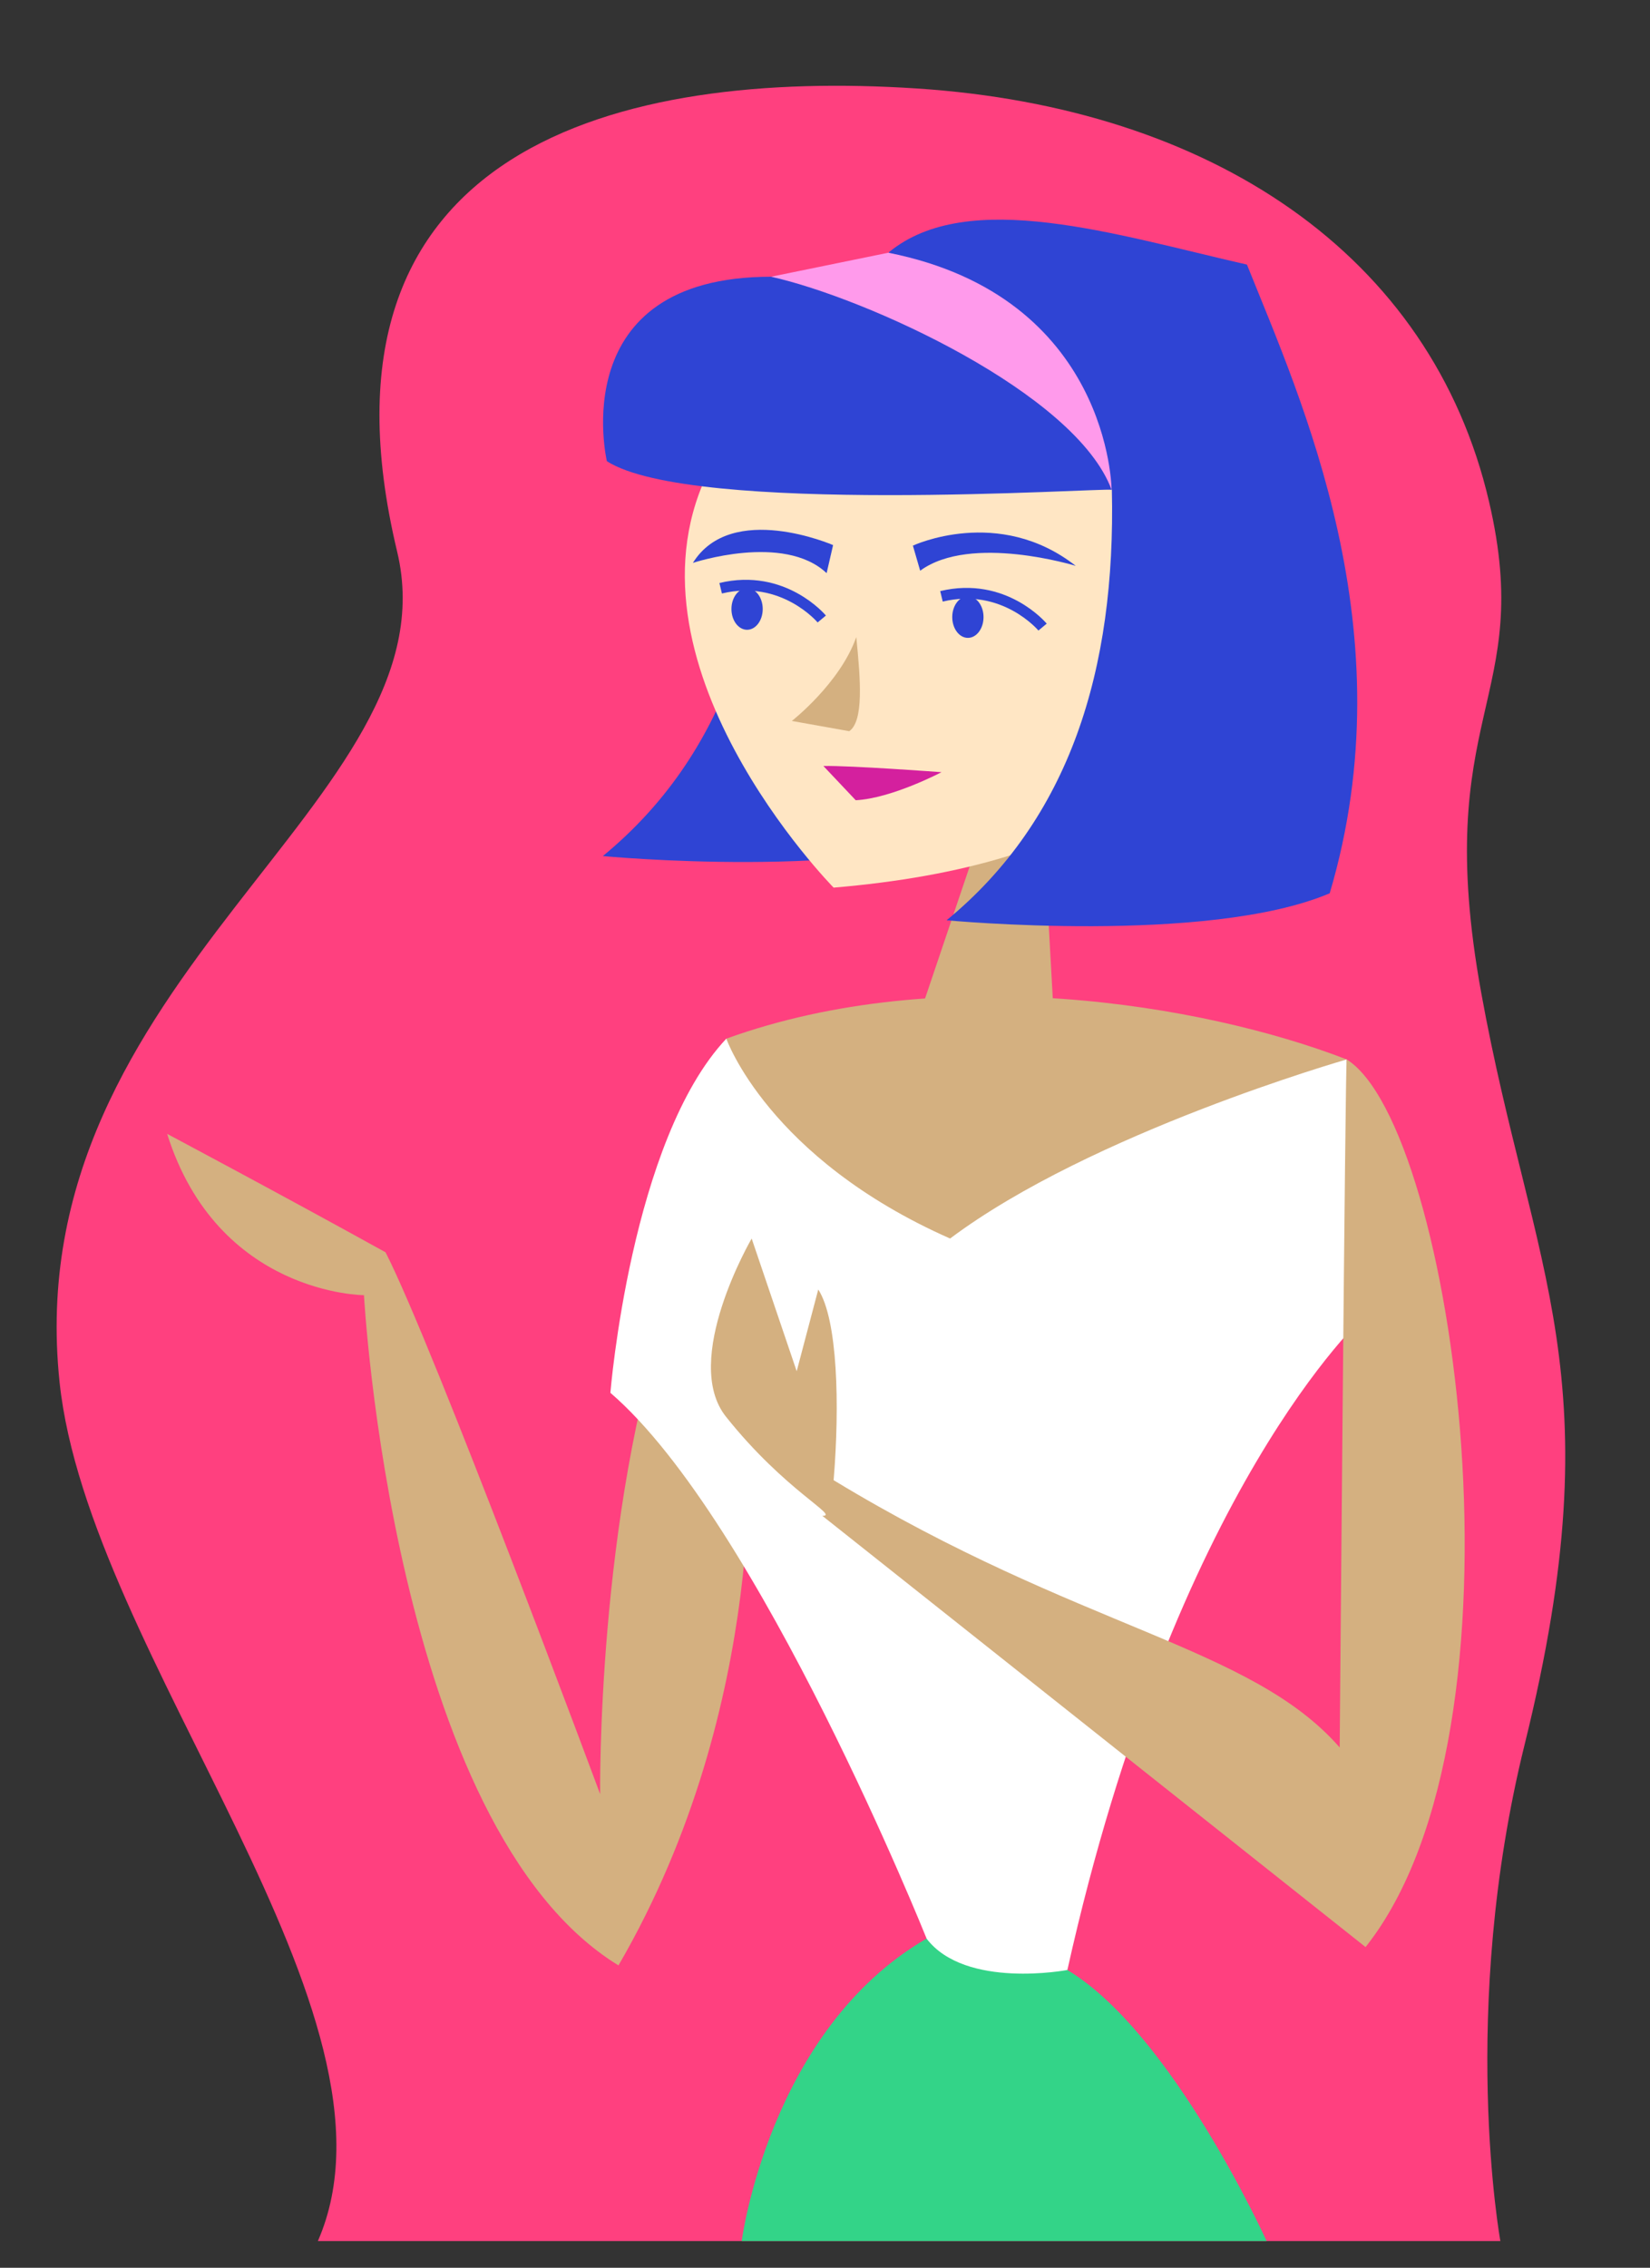
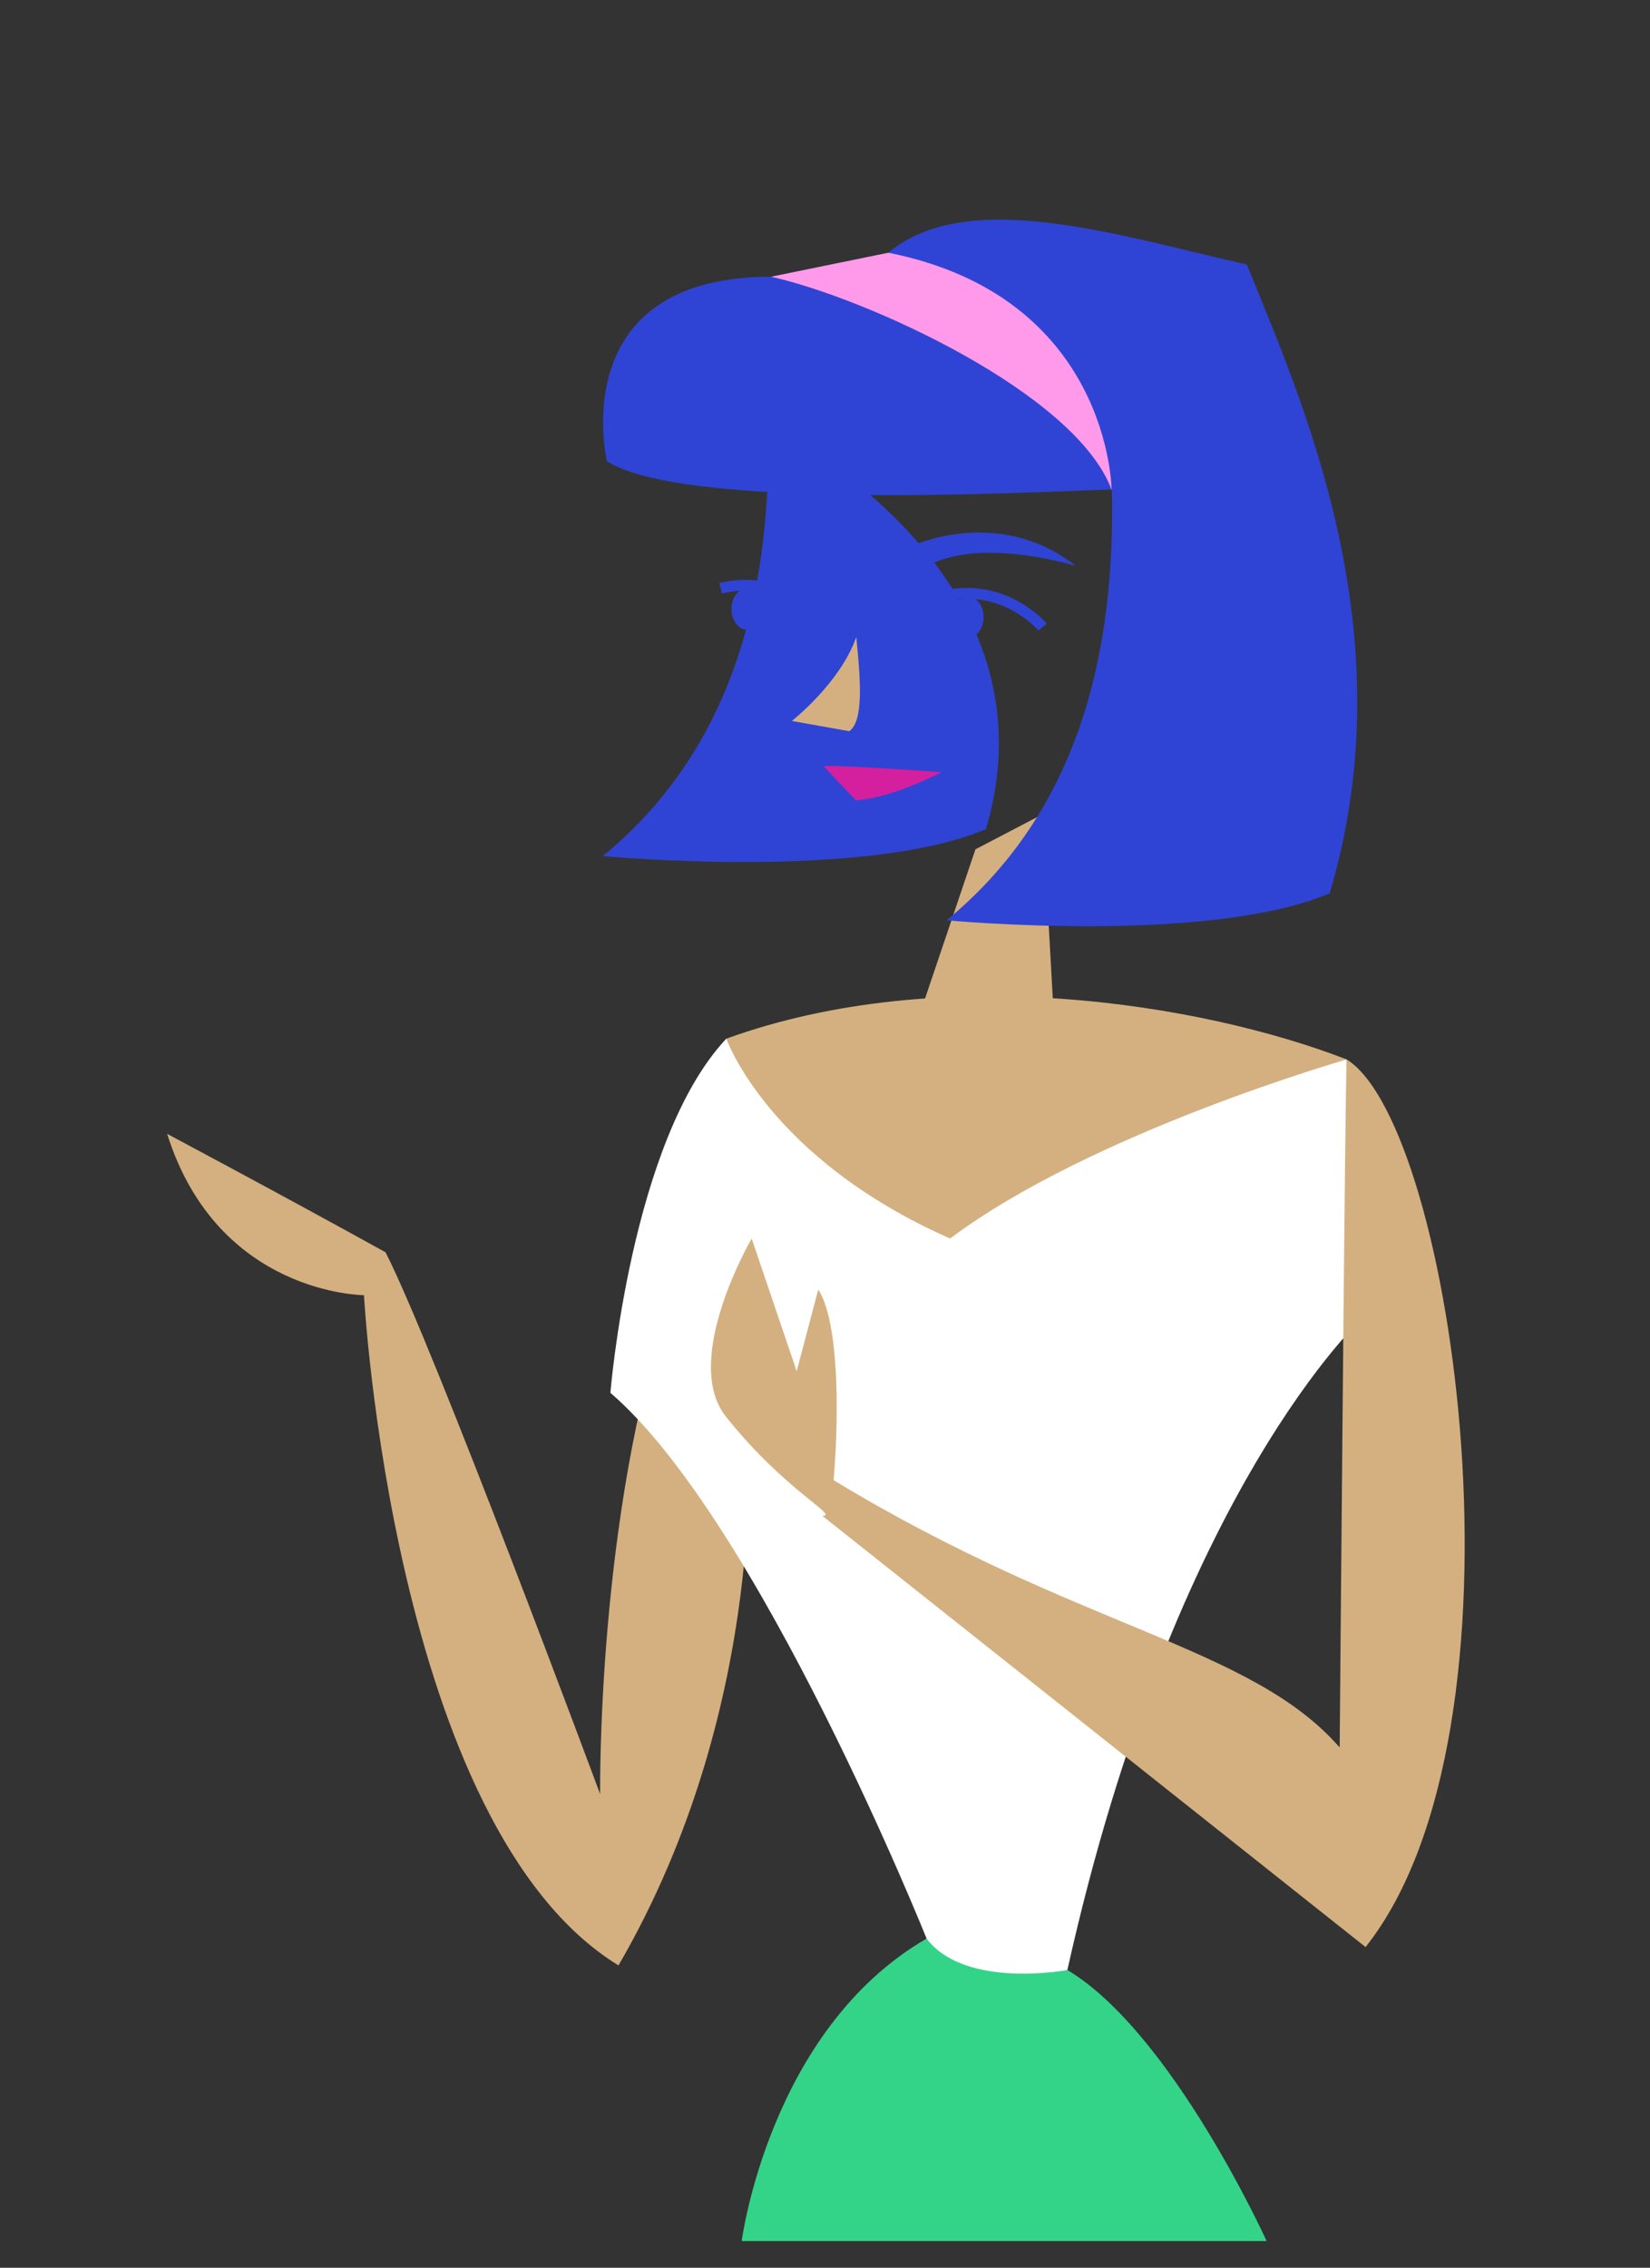
<svg xmlns="http://www.w3.org/2000/svg" version="1.1" id="Layer_2" x="0px" y="0px" viewBox="0 0 612 840.8" style="enable-background:new 0 0 612 840.8;" xml:space="preserve">
  <rect x="0" y="0" width="612" height="840.8" fill="#333333" stroke="none" />
  <style type="text/css">
	.st0{fill:#FF407F;}
	.st1{fill:#33D488;}
	.st2{fill:#D4B080;}
	.st3{fill:#2F44D4;}
	.st4{fill:#FFE6C4;}
	.st5{fill:#FF9AEB;}
	.st6{fill:#FFFFFF;}
	.st7{fill:none;stroke:#2F44D4;stroke-width:4;stroke-miterlimit:10;}
	.st8{fill:#D4209E;}
</style>
-   <path class="st0" d="M117.9,830.9c36.7-83.9-85.1-217.2-95.8-318.4c-15.9-150.7,147.3-216,125.2-308C111.2,53.7,231,25.7,340,32.8  S530.9,94.2,552.3,186c17.3,74.1-21.8,78-2.9,182.1c18.9,104.2,49.9,142.1,16.1,278.7c-24.5,99-9,184.1-9,184.1H117.9z" />
  <path class="st1" d="M395.9,730.4c38.9,23.3,73.9,100.5,73.9,100.5H275.1c0,0,10.2-78.3,68.5-112.1  C370.7,703,395.9,730.4,395.9,730.4z" />
  <polygon class="st2" points="386.7,301.9 391,379.4 340,379.4 361.8,314.9 " />
  <path class="st3" d="M365.7,307.4c-45.2,19.2-142.1,10-142.1,10c45.6-37.5,62.8-92.8,61.3-159.6  C284.8,157.7,394.4,210.4,365.7,307.4z" />
-   <path class="st4" d="M263.7,173c-37.4,71.9,45.5,156.1,45.5,156.1c47.4-4,87-15.2,112-35.4l14-133L263.7,173z" />
  <path class="st3" d="M341.3,211.6c18.8-13.8,57.7-1.8,57.7-1.8c-28.6-22.4-60.4-7.5-60.4-7.5L341.3,211.6z" />
-   <path class="st3" d="M306.6,212.5c-15.9-15-49.6-3.8-49.6-3.8c14.3-23,52-6.6,52-6.6L306.6,212.5z" />
  <path class="st3" d="M329.6,93.6c29.4-24.3,84.5-6.5,132.9,4.5c20.3,50.5,59.5,136.1,30.7,233.1c-45.2,19.2-142.1,10-142.1,10  c45.6-37.5,62.8-92.8,61.3-159.6L329.6,93.6z" />
  <path class="st5" d="M286,102.6l43.5-8.9c82.4,16.4,82.8,87.9,82.8,87.9L286,102.6z" />
  <path class="st3" d="M225.1,171c31.6,20.2,183.9,9.8,187.2,10.6c-13.3-35.9-91.2-71.2-126.3-79C208.9,102.6,225.1,171,225.1,171z" />
  <path class="st2" d="M248.5,482c-27.2,80.2-25.9,183.2-25.9,183.2s-61.7-166-79.6-200.9c-38.5-21.3-81-43.9-81-43.9  c18.8,59.7,73,59.8,73,59.8s10.7,197.2,94.4,248.5c56.8-97.7,47.9-201.1,47.9-201.1L248.5,482z" />
  <path class="st6" d="M269.4,385.1c-35.4,37.6-43,131.3-43,131.3c55.3,47.6,117.3,202.4,117.3,202.4c14.4,18.8,52.2,11.6,52.2,11.6  c39.9-179.1,110.2-242.5,110.2-242.5l-6.6-95.1L269.4,385.1z" />
  <path class="st2" d="M499.5,392.8c-0.5-0.3-2.6,255.1-2.6,255.1c-33-37.8-96.5-43.8-187.7-99.1c2.3-27.9,1.5-59.6-5.7-70.7l-8,30.3  l-16.7-49.2c0,0-26.3,45.1-9.5,66.1c22,27.6,42.3,36.9,35.7,36.7l201.5,159.9C570.7,641.1,539.3,417.7,499.5,392.8z" />
  <path class="st2" d="M499.5,392.8c-53.7-20.8-150.5-36.5-230.1-7.7c0,0,15.5,44.3,83,74.1C404.8,419.9,499.5,392.8,499.5,392.8z" />
  <path class="st7" d="M349.2,221.1c23.3-5.6,37.5,11.4,37.5,11.4" />
  <path class="st2" d="M317.6,236.2c-6,17.1-23.9,31.1-23.9,31.1l21.3,3.8C320.4,267.3,319.2,252.1,317.6,236.2z" />
  <path class="st8" d="M305.4,284c10.2-0.2,43.8,2.3,43.8,2.3s-18.4,9.7-31.8,10.4L305.4,284z" />
  <ellipse class="st3" cx="359" cy="228.8" rx="5.8" ry="7.7" />
  <path class="st7" d="M267.3,218.1c23.3-5.6,37.5,11.4,37.5,11.4" />
  <ellipse class="st3" cx="277.1" cy="225.8" rx="5.8" ry="7.7" />
</svg>